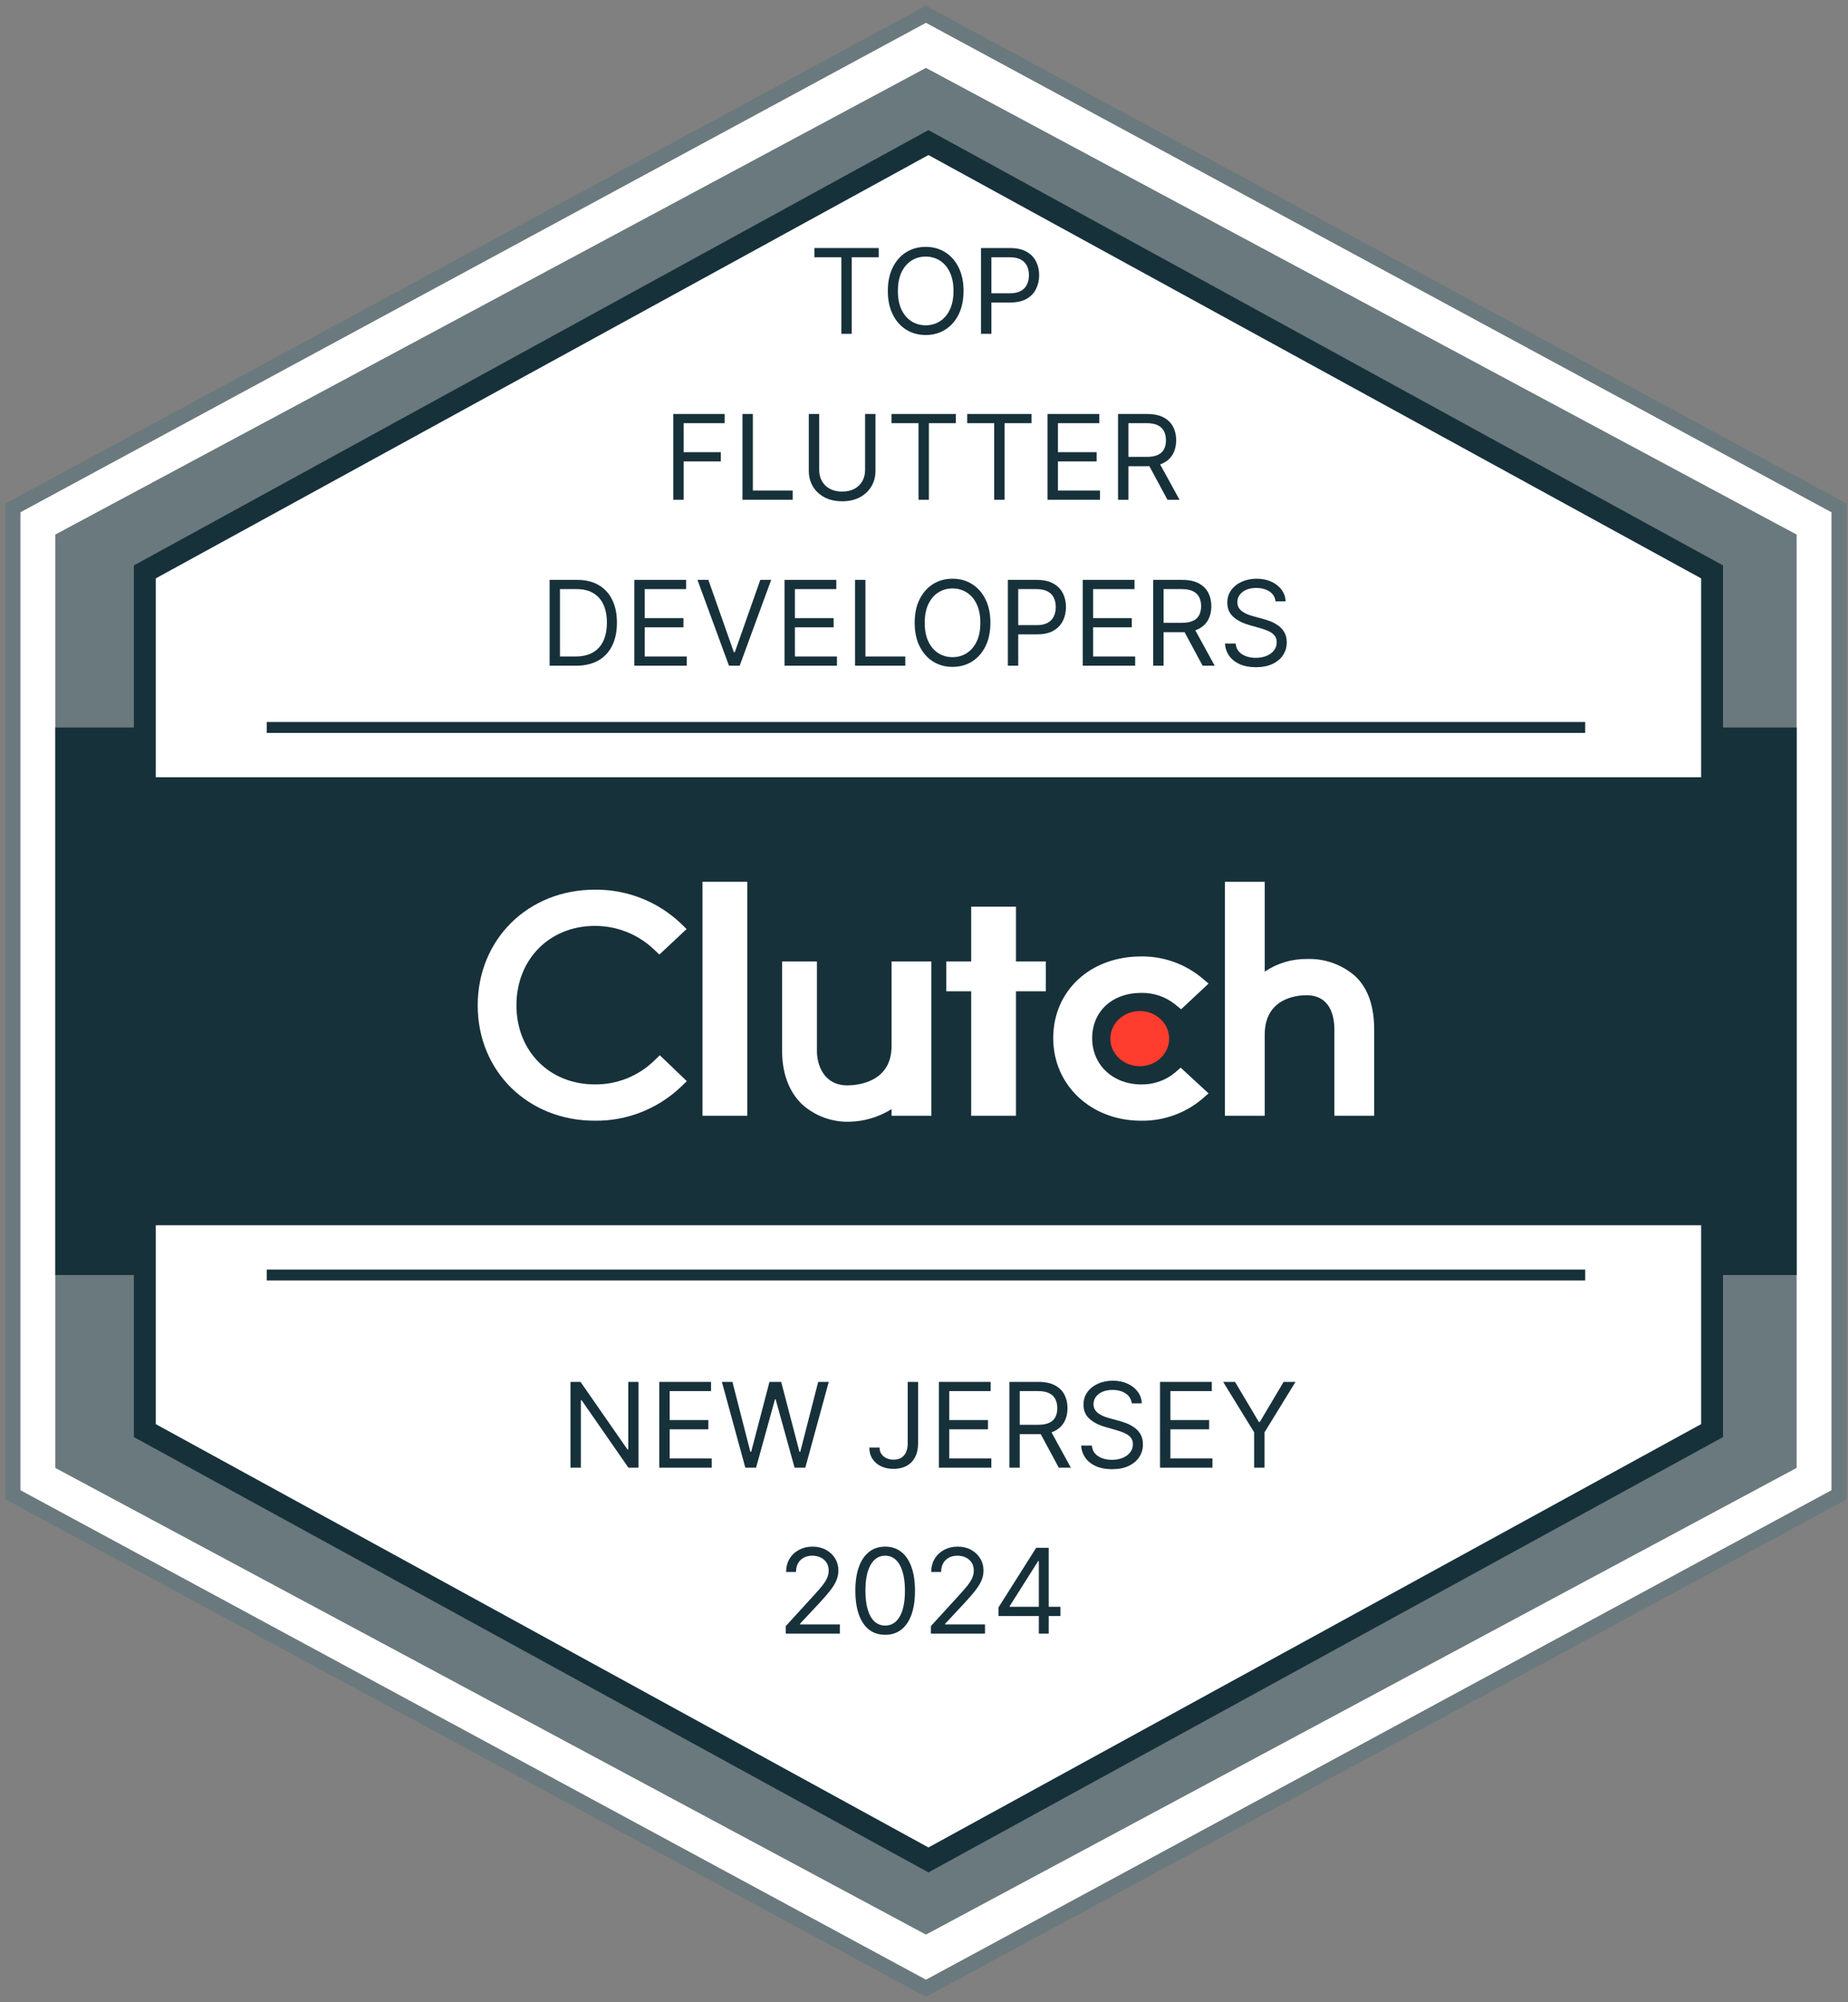
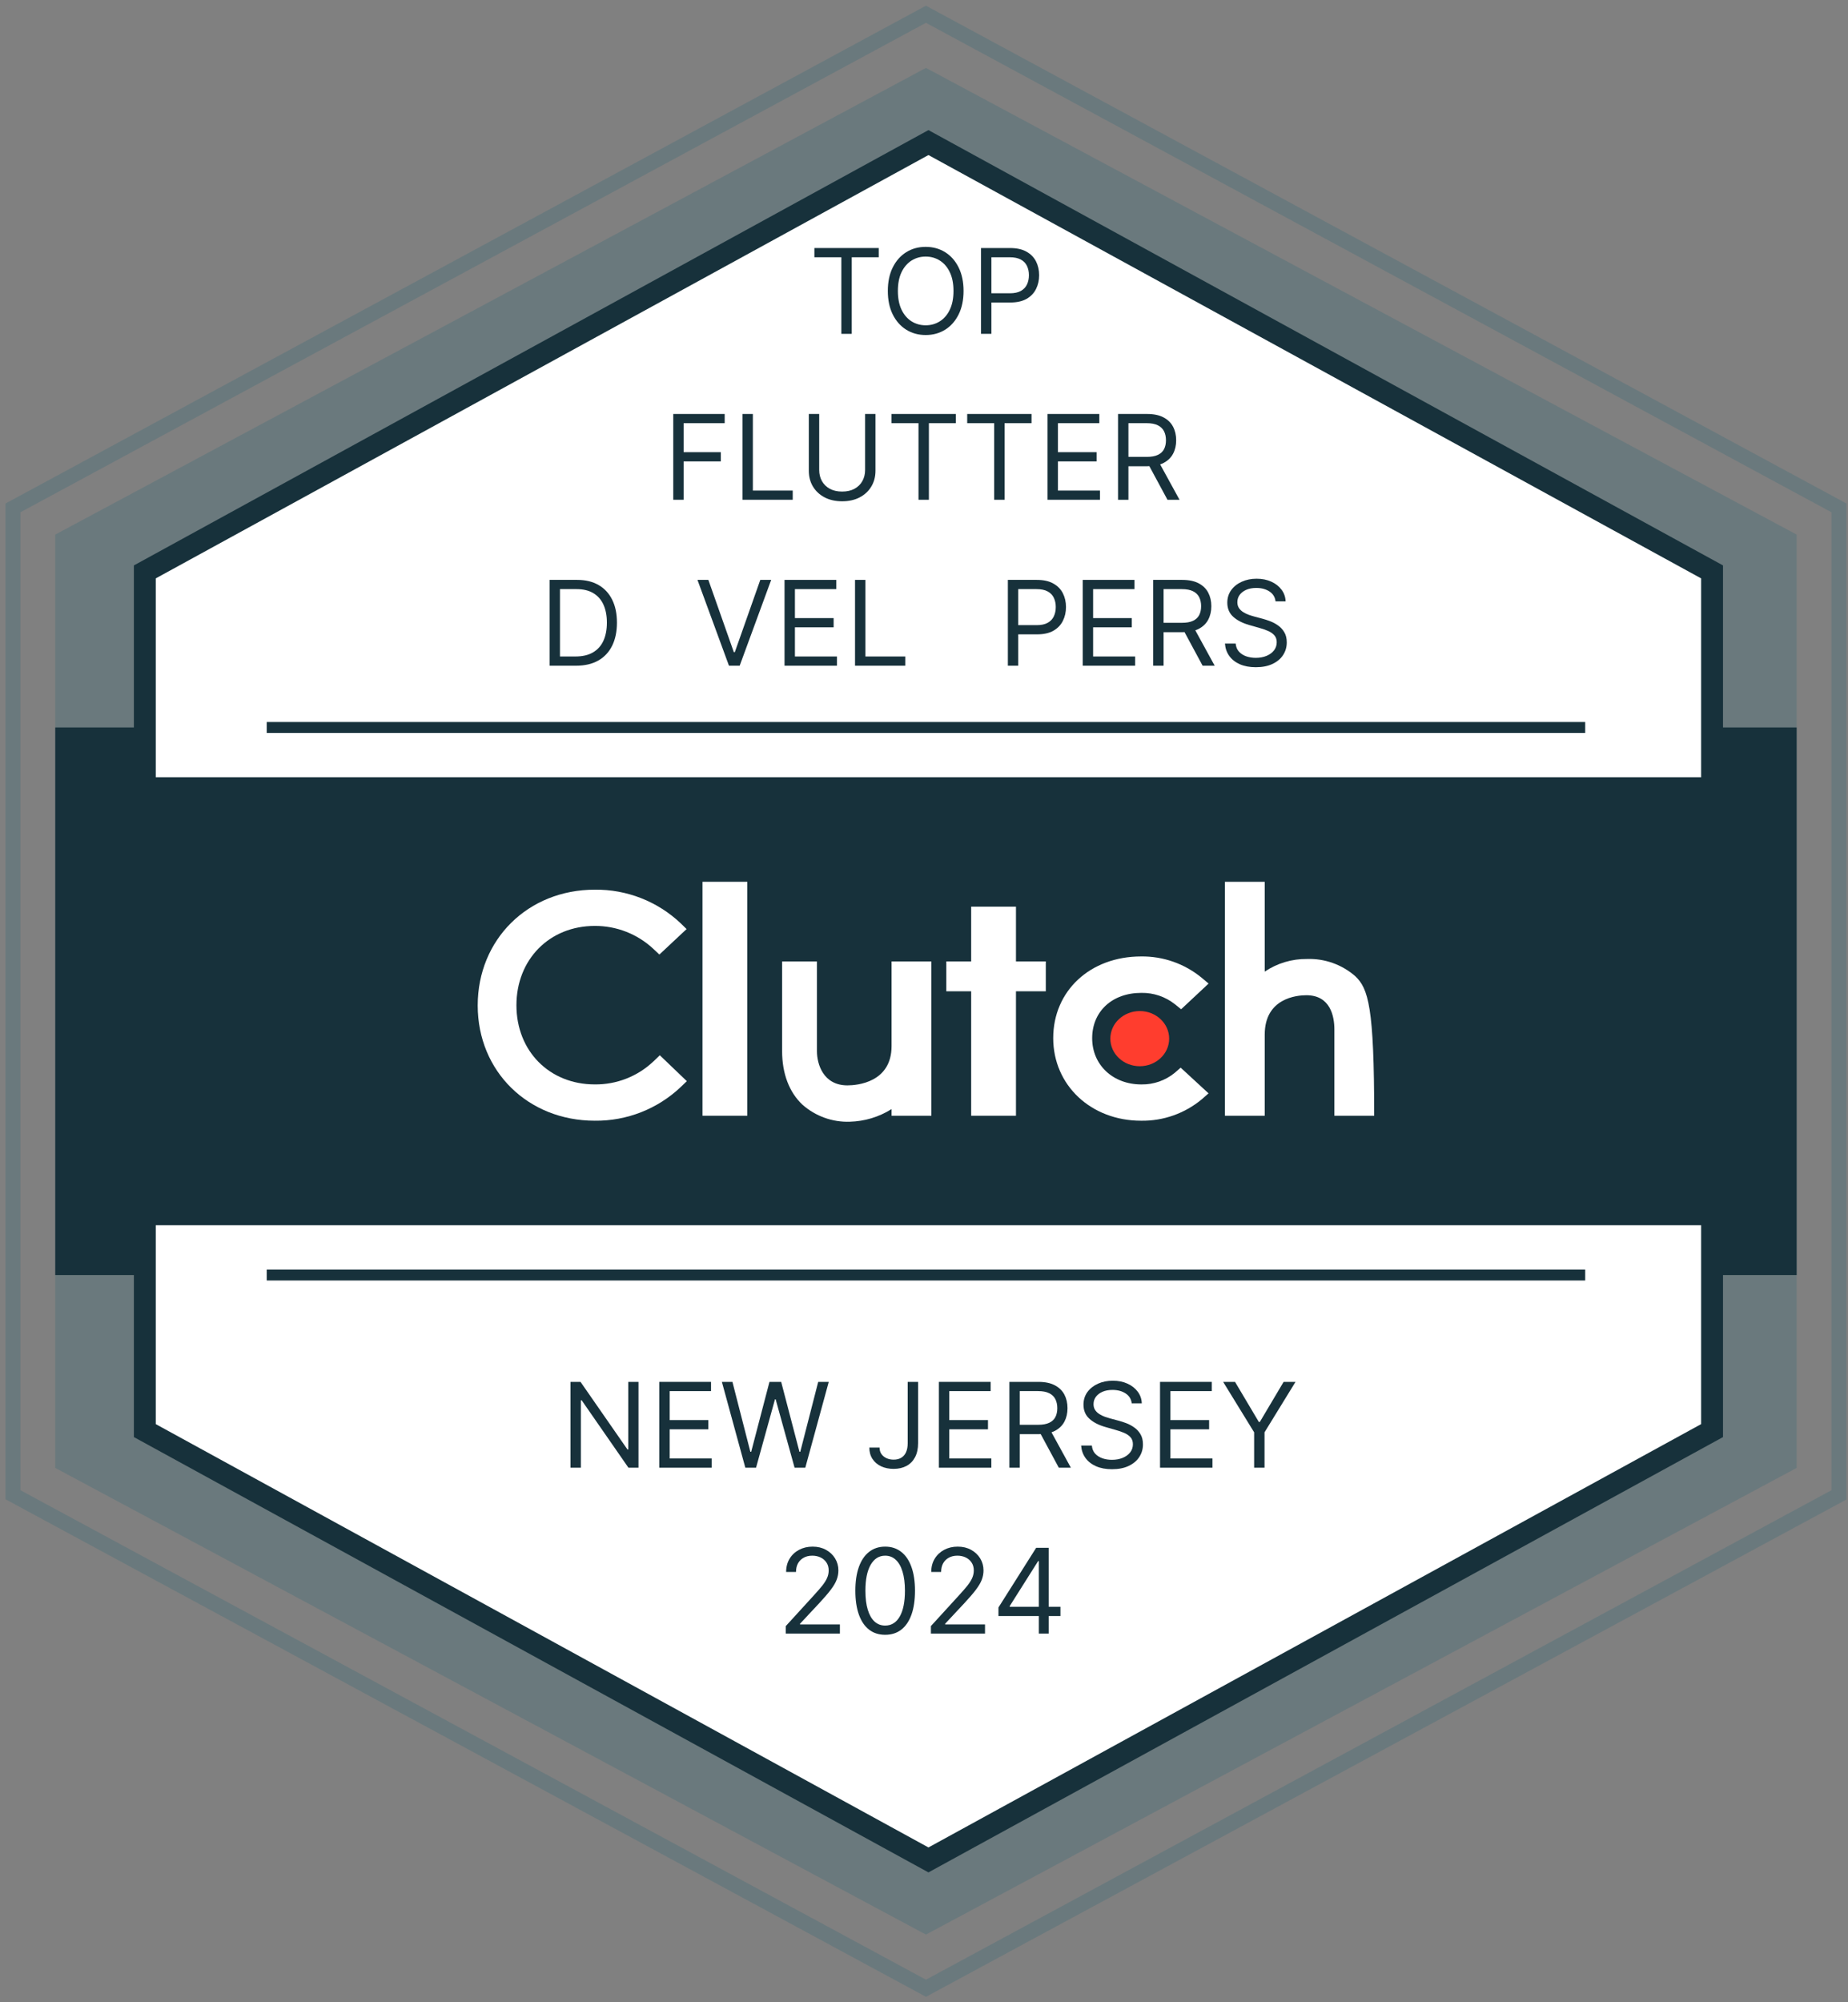
<svg xmlns="http://www.w3.org/2000/svg" width="169" height="183" viewBox="0 0 169 183" fill="none">
  <rect x="0" y="0" width="169" height="183" fill="#808080" stroke="none" />
  <g clip-path="url(#clip0_5442_31818)">
-     <path d="M168.399 46.41V136.629L84.907 181.738L1.414 136.629V46.41L84.907 1.302L168.399 46.41Z" fill="white" />
    <path d="M84.679 182.52L84.36 182.346L0.504 137.041V46.02L0.863 45.829L84.679 0.52L84.997 0.693L168.854 46.02V137.065L84.679 182.52ZM1.869 136.214L84.679 180.954L167.489 136.214V46.825L84.679 2.085L1.869 46.825V136.214Z" fill="#6A797D" />
    <path d="M164.304 48.864V134.175L84.679 176.832L5.054 134.175V48.864L84.679 6.207L164.304 48.864Z" fill="#6A797D" />
    <path d="M164.304 66.495H5.054V116.545H164.304V66.495Z" fill="#17313B" />
    <path d="M156.569 52.275V130.764L84.907 170.007L13.244 130.764V52.275L84.907 13.032L156.569 52.275Z" fill="white" stroke="#17313B" stroke-width="2" stroke-miterlimit="10" />
    <path d="M162.029 71.044H7.329V111.994H162.029V71.044Z" fill="#17313B" />
    <path d="M24.392 116.544H144.967" stroke="#17313B" stroke-miterlimit="10" />
    <path d="M24.392 66.495H144.967" stroke="#17313B" stroke-miterlimit="10" />
    <path d="M68.339 80.6H64.244V101.985H68.339V80.6Z" fill="white" />
    <path d="M81.534 95.615C81.534 98.945 78.381 99.209 77.498 99.209C75.287 99.209 74.709 97.261 74.709 96.088V87.88H71.524V96.07C71.524 98.136 72.175 99.841 73.385 100.975C74.576 102.027 76.123 102.585 77.712 102.531C79.067 102.497 80.388 102.098 81.534 101.375V101.985H85.174V87.88H81.534V95.615Z" fill="white" />
    <path d="M92.91 82.874H88.814V87.879H86.54V90.609H88.814V101.985H92.91V90.609H95.639V87.879H92.91V82.874Z" fill="white" />
    <path d="M107.429 98.063C106.568 98.766 105.488 99.142 104.375 99.123C101.782 99.123 99.879 97.344 99.879 94.9C99.879 92.457 101.699 90.754 104.375 90.754C105.491 90.734 106.578 91.103 107.451 91.796L108.015 92.251L110.526 89.903L109.898 89.376C108.339 88.09 106.372 87.398 104.352 87.425C99.697 87.425 96.317 90.569 96.317 94.887C96.317 99.204 99.78 102.44 104.352 102.44C106.383 102.472 108.358 101.772 109.916 100.47L110.521 99.937L107.973 97.59L107.427 98.063H107.429Z" fill="white" />
-     <path d="M123.914 89.207C122.7 88.158 121.136 87.603 119.532 87.656C118.154 87.639 116.804 88.041 115.66 88.811V80.6H112.02V101.985H115.66V94.568C115.66 91.238 118.585 90.969 119.468 90.969C121.679 90.969 122.03 92.92 122.03 94.095V101.985H125.67V94.113C125.67 92.047 125.142 90.345 123.914 89.207Z" fill="white" />
+     <path d="M123.914 89.207C122.7 88.158 121.136 87.603 119.532 87.656C118.154 87.639 116.804 88.041 115.66 88.811V80.6H112.02V101.985H115.66V94.568C115.66 91.238 118.585 90.969 119.468 90.969C121.679 90.969 122.03 92.92 122.03 94.095V101.985H125.67C125.67 92.047 125.142 90.345 123.914 89.207Z" fill="white" />
    <path d="M104.231 97.458C105.716 97.458 106.92 96.329 106.92 94.937C106.92 93.545 105.716 92.416 104.231 92.416C102.745 92.416 101.541 93.545 101.541 94.937C101.541 96.329 102.745 97.458 104.231 97.458Z" fill="#FF3D2E" />
    <path d="M59.754 97.02C58.308 98.388 56.385 99.143 54.393 99.121C50.244 99.121 47.228 96.073 47.228 91.887C47.228 87.701 50.244 84.634 54.393 84.634C56.373 84.624 58.284 85.37 59.735 86.718L60.3 87.251L62.789 84.922L62.243 84.389C60.124 82.386 57.308 81.287 54.393 81.322C48.282 81.322 43.687 85.872 43.687 91.905C43.687 97.938 48.301 102.439 54.393 102.439C57.319 102.473 60.143 101.364 62.264 99.35L62.81 98.823L60.34 96.457L59.754 97.022V97.02Z" fill="white" />
    <path d="M74.476 23.515V22.672H80.359V23.515H77.892V30.516H76.943V23.515H74.476Z" fill="#17313B" />
    <path d="M88.117 26.594C88.117 27.421 87.967 28.136 87.668 28.739C87.37 29.341 86.96 29.806 86.439 30.133C85.918 30.459 85.323 30.623 84.654 30.623C83.985 30.623 83.39 30.459 82.87 30.133C82.349 29.806 81.939 29.341 81.64 28.739C81.341 28.136 81.192 27.421 81.192 26.594C81.192 25.767 81.341 25.052 81.64 24.449C81.939 23.846 82.349 23.382 82.87 23.055C83.39 22.728 83.985 22.565 84.654 22.565C85.323 22.565 85.918 22.728 86.439 23.055C86.96 23.382 87.37 23.846 87.668 24.449C87.967 25.052 88.117 25.767 88.117 26.594ZM87.197 26.594C87.197 25.915 87.084 25.341 86.856 24.874C86.632 24.407 86.327 24.053 85.941 23.813C85.558 23.573 85.129 23.453 84.654 23.453C84.179 23.453 83.749 23.573 83.364 23.813C82.981 24.053 82.675 24.407 82.448 24.874C82.224 25.341 82.111 25.915 82.111 26.594C82.111 27.273 82.224 27.846 82.448 28.314C82.675 28.781 82.981 29.134 83.364 29.374C83.749 29.614 84.179 29.734 84.654 29.734C85.129 29.734 85.558 29.614 85.941 29.374C86.327 29.134 86.632 28.781 86.856 28.314C87.084 27.846 87.197 27.273 87.197 26.594Z" fill="#17313B" />
    <path d="M89.714 30.516V22.672H92.364C92.979 22.672 93.482 22.783 93.873 23.005C94.266 23.225 94.557 23.522 94.746 23.898C94.935 24.273 95.03 24.692 95.03 25.154C95.03 25.616 94.935 26.036 94.746 26.414C94.56 26.792 94.271 27.093 93.881 27.318C93.49 27.54 92.99 27.651 92.379 27.651H90.48V26.808H92.349C92.77 26.808 93.108 26.735 93.364 26.59C93.619 26.445 93.804 26.248 93.919 26C94.036 25.75 94.095 25.468 94.095 25.154C94.095 24.84 94.036 24.559 93.919 24.311C93.804 24.064 93.618 23.869 93.36 23.729C93.102 23.586 92.76 23.515 92.333 23.515H90.663V30.516H89.714Z" fill="#17313B" />
    <path d="M61.569 45.682V37.839H66.272V38.681H62.519V41.331H65.92V42.174H62.519V45.682H61.569Z" fill="#17313B" />
    <path d="M67.899 45.682V37.839H68.849V44.84H72.495V45.682H67.899Z" fill="#17313B" />
    <path d="M79.113 37.839H80.063V43.032C80.063 43.568 79.937 44.047 79.684 44.468C79.434 44.887 79.08 45.218 78.623 45.46C78.166 45.7 77.63 45.82 77.014 45.82C76.399 45.82 75.863 45.7 75.406 45.46C74.949 45.218 74.594 44.887 74.341 44.468C74.091 44.047 73.966 43.568 73.966 43.032V37.839H74.916V42.955C74.916 43.338 75 43.679 75.168 43.978C75.337 44.274 75.577 44.508 75.888 44.679C76.203 44.847 76.578 44.932 77.014 44.932C77.451 44.932 77.826 44.847 78.141 44.679C78.454 44.508 78.695 44.274 78.861 43.978C79.029 43.679 79.113 43.338 79.113 42.955V37.839Z" fill="#17313B" />
    <path d="M81.531 38.681V37.839H87.414V38.681H84.947V45.682H83.997V38.681H81.531Z" fill="#17313B" />
    <path d="M88.451 38.681V37.839H94.334V38.681H91.867V45.682H90.917V38.681H88.451Z" fill="#17313B" />
    <path d="M95.799 45.682V37.839H100.533V38.681H96.749V41.331H100.288V42.174H96.749V44.84H100.595V45.682H95.799Z" fill="#17313B" />
    <path d="M102.245 45.682V37.839H104.896C105.508 37.839 106.011 37.943 106.405 38.153C106.798 38.359 107.089 38.644 107.278 39.007C107.467 39.369 107.561 39.782 107.561 40.244C107.561 40.706 107.467 41.116 107.278 41.473C107.089 41.831 106.799 42.112 106.409 42.316C106.018 42.517 105.519 42.618 104.911 42.618H102.766V41.761H104.88C105.299 41.761 105.636 41.699 105.891 41.577C106.149 41.454 106.336 41.281 106.451 41.056C106.568 40.828 106.627 40.558 106.627 40.244C106.627 39.93 106.568 39.655 106.451 39.42C106.333 39.185 106.146 39.004 105.888 38.877C105.63 38.746 105.289 38.681 104.865 38.681H103.195V45.682H102.245ZM105.937 42.159L107.868 45.682H106.765L104.865 42.159H105.937Z" fill="#17313B" />
    <path d="M52.681 60.849H50.26V53.005H52.788C53.549 53.005 54.2 53.162 54.741 53.476C55.283 53.788 55.697 54.236 55.986 54.821C56.275 55.403 56.419 56.1 56.419 56.912C56.419 57.729 56.273 58.432 55.982 59.022C55.691 59.609 55.267 60.061 54.711 60.378C54.154 60.692 53.477 60.849 52.681 60.849ZM51.21 60.006H52.62C53.268 60.006 53.806 59.881 54.232 59.631C54.658 59.381 54.976 59.025 55.186 58.562C55.395 58.1 55.5 57.55 55.5 56.912C55.5 56.279 55.396 55.733 55.189 55.276C54.983 54.817 54.674 54.465 54.263 54.219C53.852 53.972 53.34 53.848 52.727 53.848H51.21V60.006Z" fill="#17313B" />
-     <path d="M58.012 60.849V53.005H62.746V53.848H58.962V56.498H62.501V57.341H58.962V60.006H62.807V60.849H58.012Z" fill="#17313B" />
    <path d="M64.78 53.005L67.108 59.608H67.2L69.529 53.005H70.525L67.644 60.849H66.664L63.784 53.005H64.78Z" fill="#17313B" />
    <path d="M71.746 60.849V53.005H76.48V53.848H72.696V56.498H76.235V57.341H72.696V60.006H76.541V60.849H71.746Z" fill="#17313B" />
    <path d="M78.192 60.849V53.005H79.142V60.006H82.788V60.849H78.192Z" fill="#17313B" />
-     <path d="M90.572 56.927C90.572 57.754 90.422 58.469 90.124 59.072C89.825 59.675 89.415 60.139 88.894 60.466C88.373 60.793 87.778 60.956 87.109 60.956C86.44 60.956 85.845 60.793 85.325 60.466C84.804 60.139 84.394 59.675 84.095 59.072C83.796 58.469 83.647 57.754 83.647 56.927C83.647 56.1 83.796 55.385 84.095 54.782C84.394 54.18 84.804 53.715 85.325 53.388C85.845 53.061 86.44 52.898 87.109 52.898C87.778 52.898 88.373 53.061 88.894 53.388C89.415 53.715 89.825 54.18 90.124 54.782C90.422 55.385 90.572 56.1 90.572 56.927ZM89.652 56.927C89.652 56.248 89.539 55.675 89.312 55.208C89.087 54.74 88.782 54.387 88.396 54.147C88.013 53.907 87.584 53.787 87.109 53.787C86.634 53.787 86.204 53.907 85.819 54.147C85.436 54.387 85.13 54.74 84.903 55.208C84.679 55.675 84.566 56.248 84.566 56.927C84.566 57.606 84.679 58.18 84.903 58.647C85.13 59.114 85.436 59.468 85.819 59.708C86.204 59.948 86.634 60.068 87.109 60.068C87.584 60.068 88.013 59.948 88.396 59.708C88.782 59.468 89.087 59.114 89.312 58.647C89.539 58.18 89.652 57.606 89.652 56.927Z" fill="#17313B" />
    <path d="M92.169 60.849V53.005H94.819C95.434 53.005 95.937 53.116 96.328 53.339C96.721 53.558 97.012 53.855 97.201 54.231C97.39 54.606 97.485 55.025 97.485 55.487C97.485 55.949 97.39 56.369 97.201 56.747C97.015 57.125 96.726 57.426 96.336 57.651C95.945 57.873 95.445 57.984 94.834 57.984H92.935V57.142H94.804C95.225 57.142 95.563 57.069 95.819 56.923C96.074 56.778 96.259 56.581 96.374 56.334C96.492 56.083 96.55 55.801 96.55 55.487C96.55 55.173 96.492 54.892 96.374 54.645C96.259 54.397 96.073 54.203 95.815 54.062C95.557 53.919 95.215 53.848 94.788 53.848H93.118V60.849H92.169Z" fill="#17313B" />
    <path d="M99.015 60.849V53.005H103.749V53.848H99.965V56.498H103.503V57.341H99.965V60.006H103.81V60.849H99.015Z" fill="#17313B" />
    <path d="M105.461 60.849V53.005H108.111C108.724 53.005 109.227 53.11 109.62 53.319C110.013 53.526 110.304 53.811 110.493 54.173C110.682 54.536 110.777 54.948 110.777 55.41C110.777 55.873 110.682 56.282 110.493 56.64C110.304 56.997 110.014 57.278 109.624 57.483C109.233 57.684 108.734 57.785 108.126 57.785H105.981V56.927H108.096C108.514 56.927 108.851 56.866 109.107 56.743C109.365 56.621 109.551 56.447 109.666 56.222C109.783 55.995 109.842 55.724 109.842 55.41C109.842 55.096 109.783 54.822 109.666 54.587C109.548 54.352 109.361 54.171 109.103 54.043C108.845 53.913 108.504 53.848 108.08 53.848H106.41V60.849H105.461ZM109.153 57.325L111.083 60.849H109.98L108.08 57.325H109.153Z" fill="#17313B" />
    <path d="M116.649 54.966C116.603 54.578 116.417 54.277 116.09 54.062C115.763 53.848 115.362 53.741 114.887 53.741C114.54 53.741 114.236 53.797 113.976 53.909C113.718 54.022 113.516 54.176 113.37 54.373C113.227 54.569 113.156 54.793 113.156 55.043C113.156 55.252 113.206 55.432 113.305 55.583C113.407 55.731 113.538 55.855 113.696 55.954C113.854 56.051 114.02 56.132 114.194 56.196C114.368 56.257 114.527 56.307 114.673 56.345L115.469 56.559C115.674 56.613 115.901 56.687 116.151 56.782C116.404 56.876 116.645 57.005 116.875 57.168C117.107 57.329 117.299 57.536 117.449 57.789C117.6 58.042 117.675 58.352 117.675 58.72C117.675 59.143 117.564 59.526 117.342 59.869C117.123 60.211 116.801 60.483 116.377 60.684C115.956 60.886 115.444 60.987 114.841 60.987C114.279 60.987 113.793 60.896 113.382 60.715C112.973 60.534 112.652 60.281 112.417 59.957C112.184 59.632 112.053 59.256 112.022 58.827H113.003C113.028 59.123 113.128 59.368 113.302 59.562C113.478 59.754 113.7 59.897 113.968 59.991C114.239 60.083 114.53 60.129 114.841 60.129C115.204 60.129 115.529 60.07 115.818 59.953C116.106 59.833 116.335 59.667 116.503 59.455C116.672 59.24 116.756 58.99 116.756 58.704C116.756 58.444 116.683 58.232 116.538 58.069C116.392 57.905 116.201 57.772 115.963 57.67C115.726 57.568 115.469 57.479 115.194 57.402L114.228 57.126C113.616 56.95 113.13 56.699 112.773 56.372C112.416 56.045 112.237 55.617 112.237 55.089C112.237 54.65 112.356 54.267 112.593 53.94C112.833 53.61 113.155 53.355 113.558 53.174C113.964 52.99 114.417 52.898 114.918 52.898C115.423 52.898 115.873 52.989 116.266 53.17C116.659 53.349 116.971 53.594 117.2 53.905C117.433 54.217 117.555 54.57 117.568 54.966H116.649Z" fill="#17313B" />
    <path d="M58.389 126.311V134.155H57.47L53.196 127.996H53.119V134.155H52.169V126.311H53.089L57.378 132.485H57.455V126.311H58.389Z" fill="#17313B" />
    <path d="M60.29 134.155V126.311H65.024V127.153H61.24V129.804H64.779V130.646H61.24V133.312H65.085V134.155H60.29Z" fill="#17313B" />
    <path d="M68.16 134.155L66.016 126.311H66.981L68.62 132.699H68.697L70.367 126.311H71.439L73.109 132.699H73.185L74.825 126.311H75.79L73.645 134.155H72.665L70.933 127.904H70.872L69.141 134.155H68.16Z" fill="#17313B" />
    <path d="M83.009 126.311H83.959V131.918C83.959 132.418 83.867 132.843 83.683 133.193C83.499 133.543 83.24 133.809 82.906 133.99C82.571 134.171 82.177 134.262 81.722 134.262C81.293 134.262 80.912 134.184 80.577 134.028C80.243 133.87 79.98 133.645 79.788 133.354C79.597 133.063 79.501 132.717 79.501 132.316H80.436C80.436 132.538 80.49 132.732 80.6 132.898C80.713 133.062 80.866 133.189 81.06 133.281C81.254 133.373 81.475 133.419 81.722 133.419C81.996 133.419 82.228 133.362 82.419 133.247C82.611 133.132 82.757 132.964 82.856 132.741C82.958 132.517 83.009 132.242 83.009 131.918V126.311Z" fill="#17313B" />
    <path d="M85.863 134.155V126.311H90.596V127.153H86.812V129.804H90.351V130.646H86.812V133.312H90.658V134.155H85.863Z" fill="#17313B" />
    <path d="M92.308 134.155V126.311H94.959C95.572 126.311 96.075 126.416 96.468 126.625C96.861 126.832 97.152 127.116 97.341 127.479C97.53 127.842 97.624 128.254 97.624 128.716C97.624 129.178 97.53 129.588 97.341 129.945C97.152 130.303 96.862 130.584 96.472 130.788C96.081 130.99 95.582 131.091 94.974 131.091H92.829V130.233H94.944C95.362 130.233 95.699 130.171 95.955 130.049C96.212 129.926 96.399 129.753 96.514 129.528C96.631 129.301 96.69 129.03 96.69 128.716C96.69 128.402 96.631 128.128 96.514 127.893C96.396 127.658 96.209 127.476 95.951 127.349C95.693 127.219 95.352 127.153 94.928 127.153H93.258V134.155H92.308ZM96.001 130.631L97.931 134.155H96.828L94.928 130.631H96.001Z" fill="#17313B" />
    <path d="M103.497 128.272C103.451 127.884 103.264 127.582 102.938 127.368C102.611 127.153 102.21 127.046 101.735 127.046C101.388 127.046 101.084 127.102 100.823 127.215C100.566 127.327 100.364 127.482 100.218 127.678C100.075 127.875 100.004 128.098 100.004 128.348C100.004 128.558 100.054 128.738 100.153 128.888C100.255 129.037 100.386 129.16 100.544 129.26C100.702 129.357 100.868 129.437 101.042 129.501C101.215 129.562 101.375 129.612 101.52 129.651L102.317 129.865C102.521 129.919 102.749 129.993 102.999 130.087C103.252 130.182 103.493 130.311 103.723 130.474C103.955 130.635 104.147 130.842 104.297 131.094C104.448 131.347 104.523 131.657 104.523 132.025C104.523 132.449 104.412 132.832 104.19 133.174C103.97 133.516 103.649 133.788 103.225 133.99C102.804 134.192 102.292 134.293 101.689 134.293C101.127 134.293 100.641 134.202 100.23 134.021C99.821 133.839 99.499 133.587 99.265 133.262C99.032 132.938 98.901 132.561 98.87 132.132H99.851C99.876 132.429 99.976 132.674 100.149 132.868C100.326 133.059 100.548 133.202 100.816 133.297C101.086 133.389 101.377 133.435 101.689 133.435C102.052 133.435 102.377 133.376 102.666 133.258C102.954 133.138 103.183 132.972 103.351 132.761C103.52 132.546 103.604 132.296 103.604 132.01C103.604 131.749 103.531 131.537 103.386 131.374C103.24 131.211 103.049 131.078 102.811 130.976C102.574 130.874 102.317 130.784 102.041 130.708L101.076 130.432C100.463 130.256 99.978 130.004 99.621 129.677C99.263 129.351 99.085 128.923 99.085 128.394C99.085 127.955 99.203 127.572 99.441 127.245C99.681 126.916 100.003 126.661 100.406 126.479C100.812 126.296 101.265 126.204 101.766 126.204C102.271 126.204 102.721 126.294 103.114 126.476C103.507 126.654 103.818 126.899 104.048 127.211C104.281 127.522 104.403 127.876 104.416 128.272H103.497Z" fill="#17313B" />
    <path d="M106.085 134.155V126.311H110.819V127.153H107.035V129.804H110.574V130.646H107.035V133.312H110.88V134.155H106.085Z" fill="#17313B" />
    <path d="M111.857 126.311H112.944L115.12 129.972H115.212L117.387 126.311H118.475L115.641 130.922V134.155H114.691V130.922L111.857 126.311Z" fill="#17313B" />
    <path d="M71.861 149.321V148.632L74.45 145.798C74.754 145.466 75.004 145.177 75.201 144.932C75.397 144.684 75.543 144.452 75.637 144.235C75.734 144.016 75.783 143.786 75.783 143.546C75.783 143.27 75.716 143.031 75.584 142.829C75.453 142.628 75.275 142.472 75.047 142.362C74.82 142.252 74.565 142.198 74.281 142.198C73.98 142.198 73.717 142.26 73.493 142.385C73.27 142.508 73.098 142.68 72.975 142.902C72.855 143.124 72.795 143.385 72.795 143.684H71.892C71.892 143.224 71.998 142.821 72.209 142.473C72.421 142.126 72.71 141.855 73.075 141.661C73.443 141.467 73.855 141.37 74.312 141.37C74.772 141.37 75.179 141.467 75.534 141.661C75.889 141.855 76.167 142.117 76.369 142.447C76.57 142.776 76.671 143.142 76.671 143.546C76.671 143.834 76.619 144.116 76.514 144.392C76.412 144.665 76.234 144.97 75.978 145.307C75.725 145.642 75.374 146.05 74.925 146.533L73.163 148.417V148.479H76.809V149.321H71.861Z" fill="#17313B" />
    <path d="M80.949 149.429C80.372 149.429 79.881 149.272 79.475 148.957C79.069 148.641 78.759 148.183 78.544 147.582C78.33 146.98 78.222 146.252 78.222 145.399C78.222 144.552 78.33 143.828 78.544 143.228C78.761 142.625 79.073 142.166 79.479 141.849C79.887 141.53 80.377 141.37 80.949 141.37C81.521 141.37 82.01 141.53 82.416 141.849C82.825 142.166 83.136 142.625 83.351 143.228C83.568 143.828 83.676 144.552 83.676 145.399C83.676 146.252 83.569 146.98 83.355 147.582C83.14 148.183 82.83 148.641 82.424 148.957C82.018 149.272 81.526 149.429 80.949 149.429ZM80.949 148.586C81.521 148.586 81.966 148.31 82.282 147.759C82.599 147.207 82.757 146.421 82.757 145.399C82.757 144.72 82.684 144.142 82.539 143.664C82.396 143.187 82.189 142.823 81.918 142.573C81.65 142.323 81.327 142.198 80.949 142.198C80.383 142.198 79.94 142.477 79.62 143.036C79.301 143.593 79.142 144.381 79.142 145.399C79.142 146.079 79.213 146.656 79.356 147.131C79.499 147.605 79.705 147.967 79.973 148.214C80.243 148.462 80.569 148.586 80.949 148.586Z" fill="#17313B" />
    <path d="M85.132 149.321V148.632L87.721 145.798C88.025 145.466 88.275 145.177 88.472 144.932C88.668 144.684 88.814 144.452 88.908 144.235C89.005 144.016 89.054 143.786 89.054 143.546C89.054 143.27 88.987 143.031 88.855 142.829C88.724 142.628 88.546 142.472 88.318 142.362C88.091 142.252 87.836 142.198 87.552 142.198C87.251 142.198 86.988 142.26 86.763 142.385C86.541 142.508 86.369 142.68 86.246 142.902C86.126 143.124 86.066 143.385 86.066 143.684H85.162C85.162 143.224 85.268 142.821 85.48 142.473C85.692 142.126 85.981 141.855 86.346 141.661C86.713 141.467 87.126 141.37 87.583 141.37C88.043 141.37 88.45 141.467 88.805 141.661C89.16 141.855 89.438 142.117 89.64 142.447C89.841 142.776 89.942 143.142 89.942 143.546C89.942 143.834 89.89 144.116 89.785 144.392C89.683 144.665 89.504 144.97 89.249 145.307C88.996 145.642 88.645 146.05 88.196 146.533L86.434 148.417V148.479H90.08V149.321H85.132Z" fill="#17313B" />
    <path d="M91.309 147.713V146.931L94.757 141.478H95.323V142.688H94.94L92.336 146.809V146.87H96.978V147.713H91.309ZM95.002 149.321V141.478H95.905V149.321H95.002Z" fill="#17313B" />
  </g>
  <defs>
    <clipPath id="clip0_5442_31818">
      <rect width="168.35" height="182" fill="white" transform="translate(0.504 0.52)" />
    </clipPath>
  </defs>
</svg>